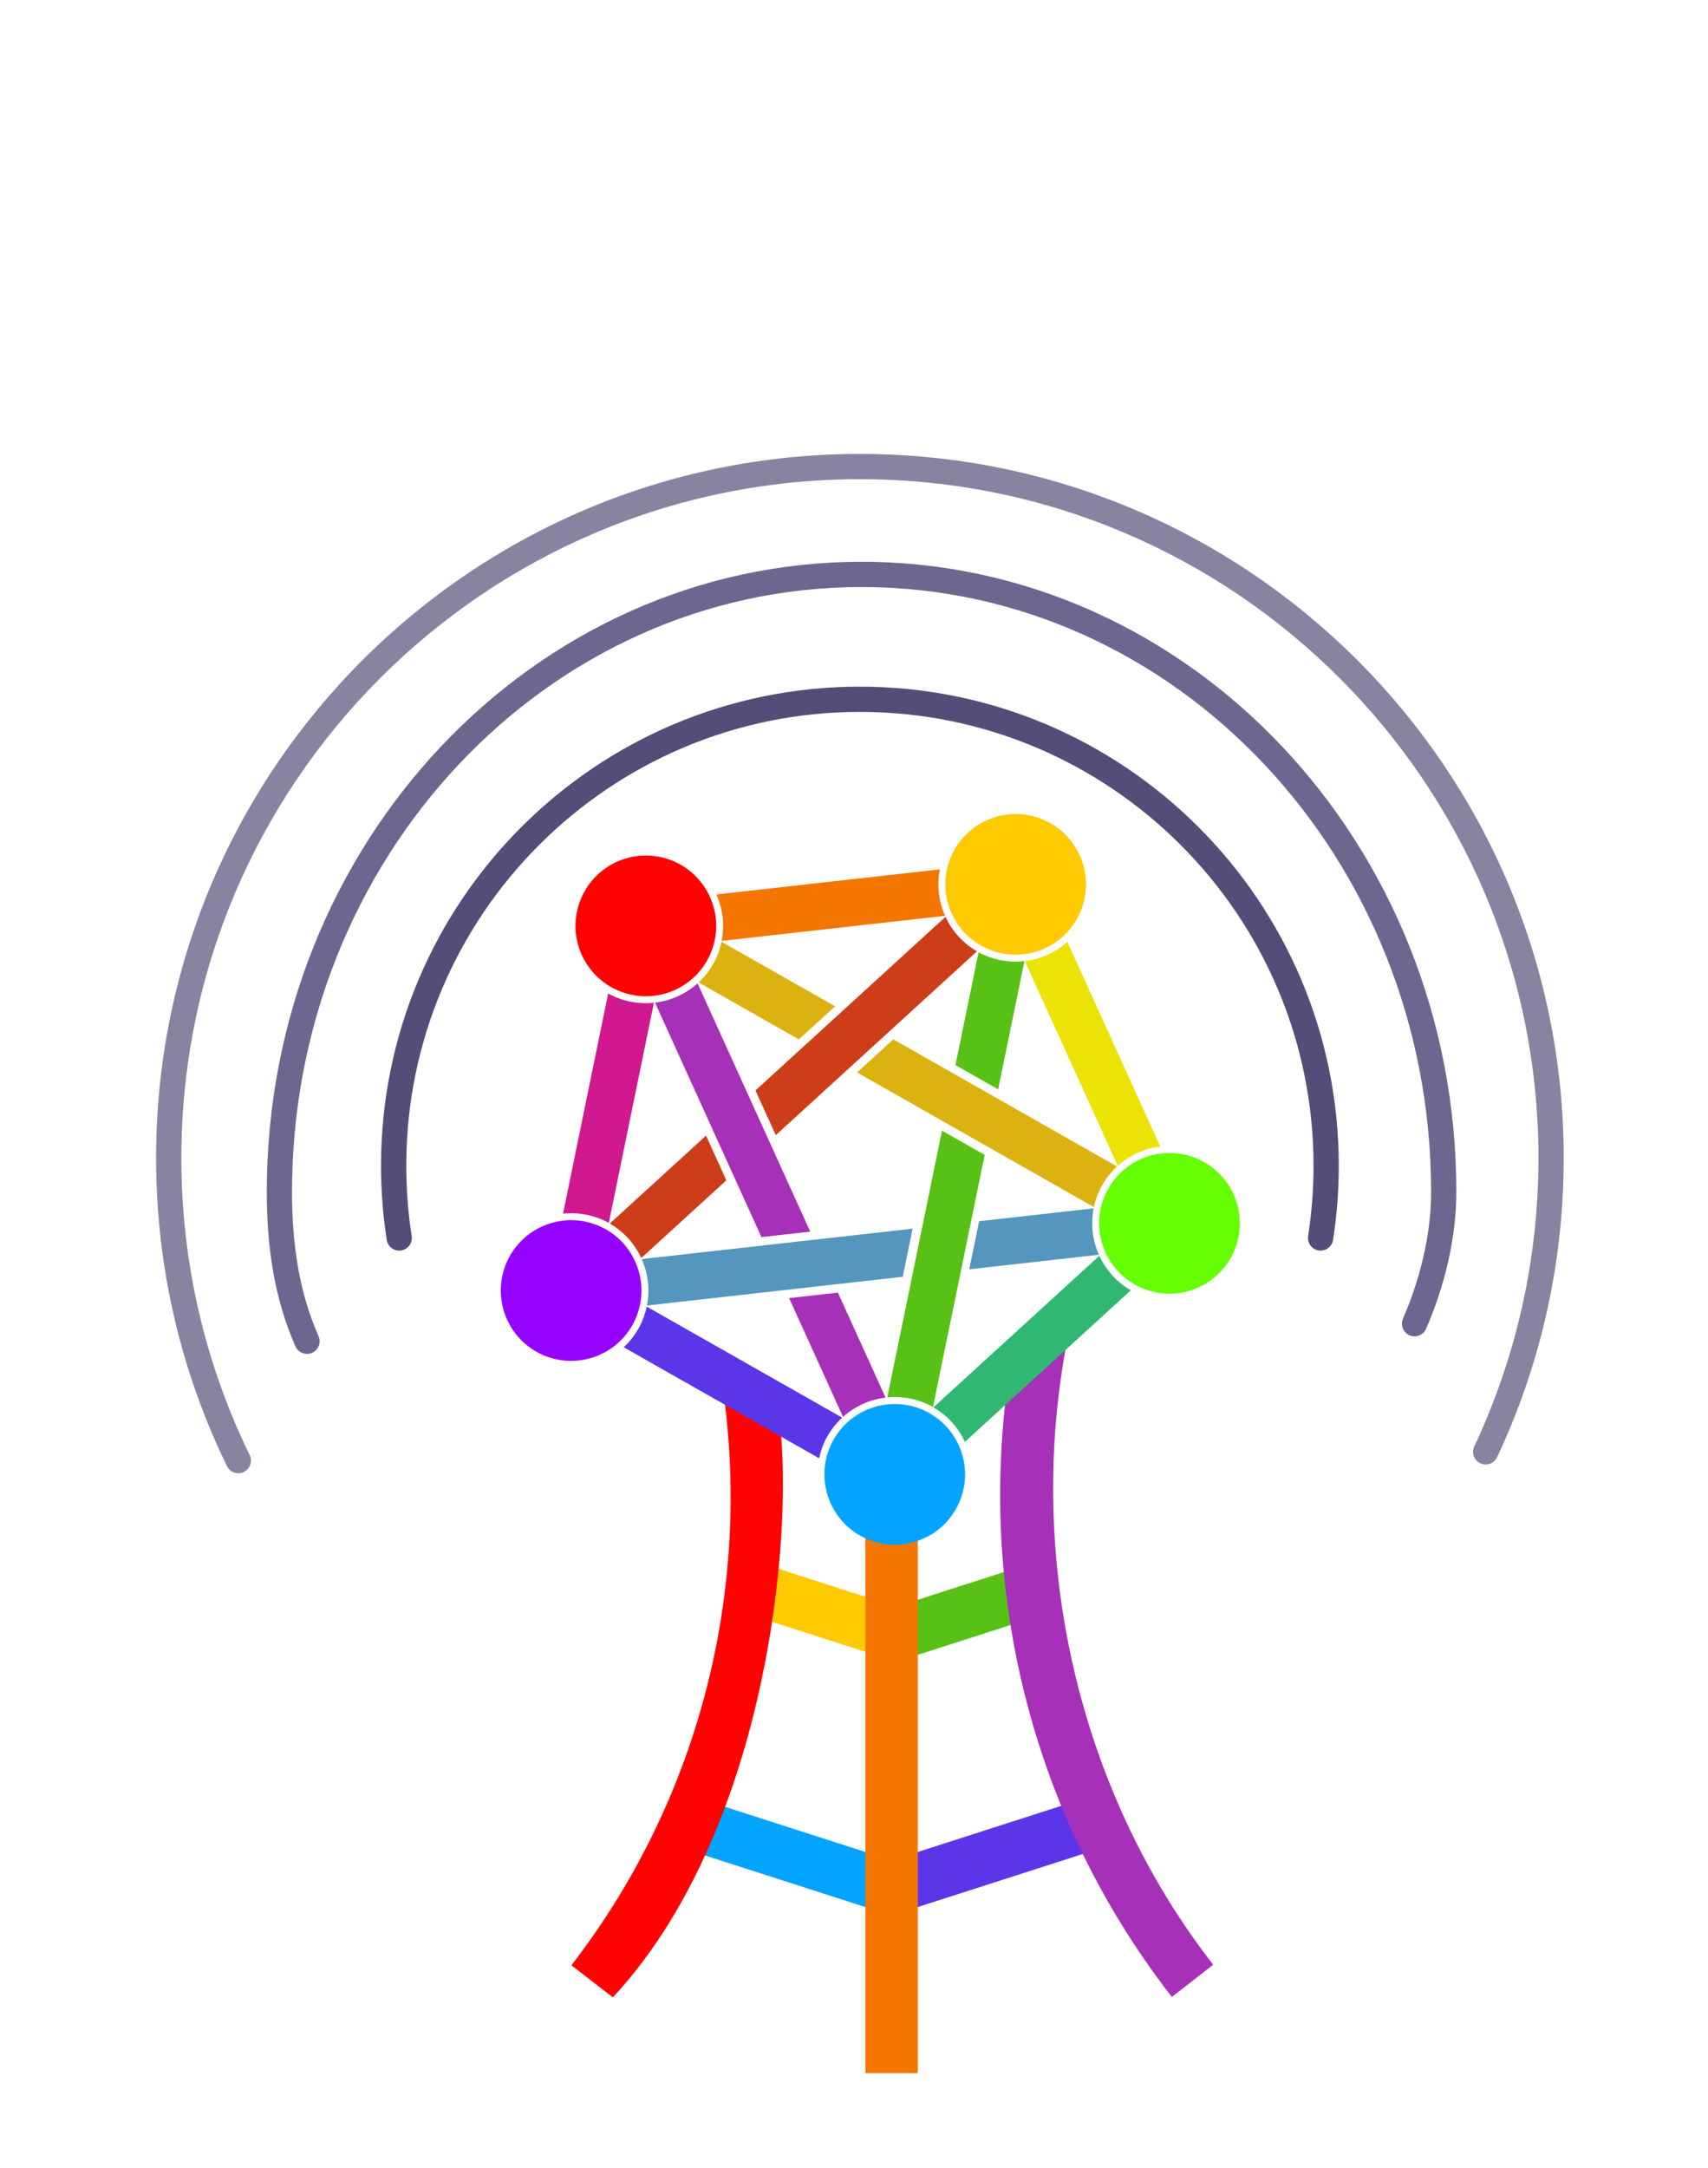
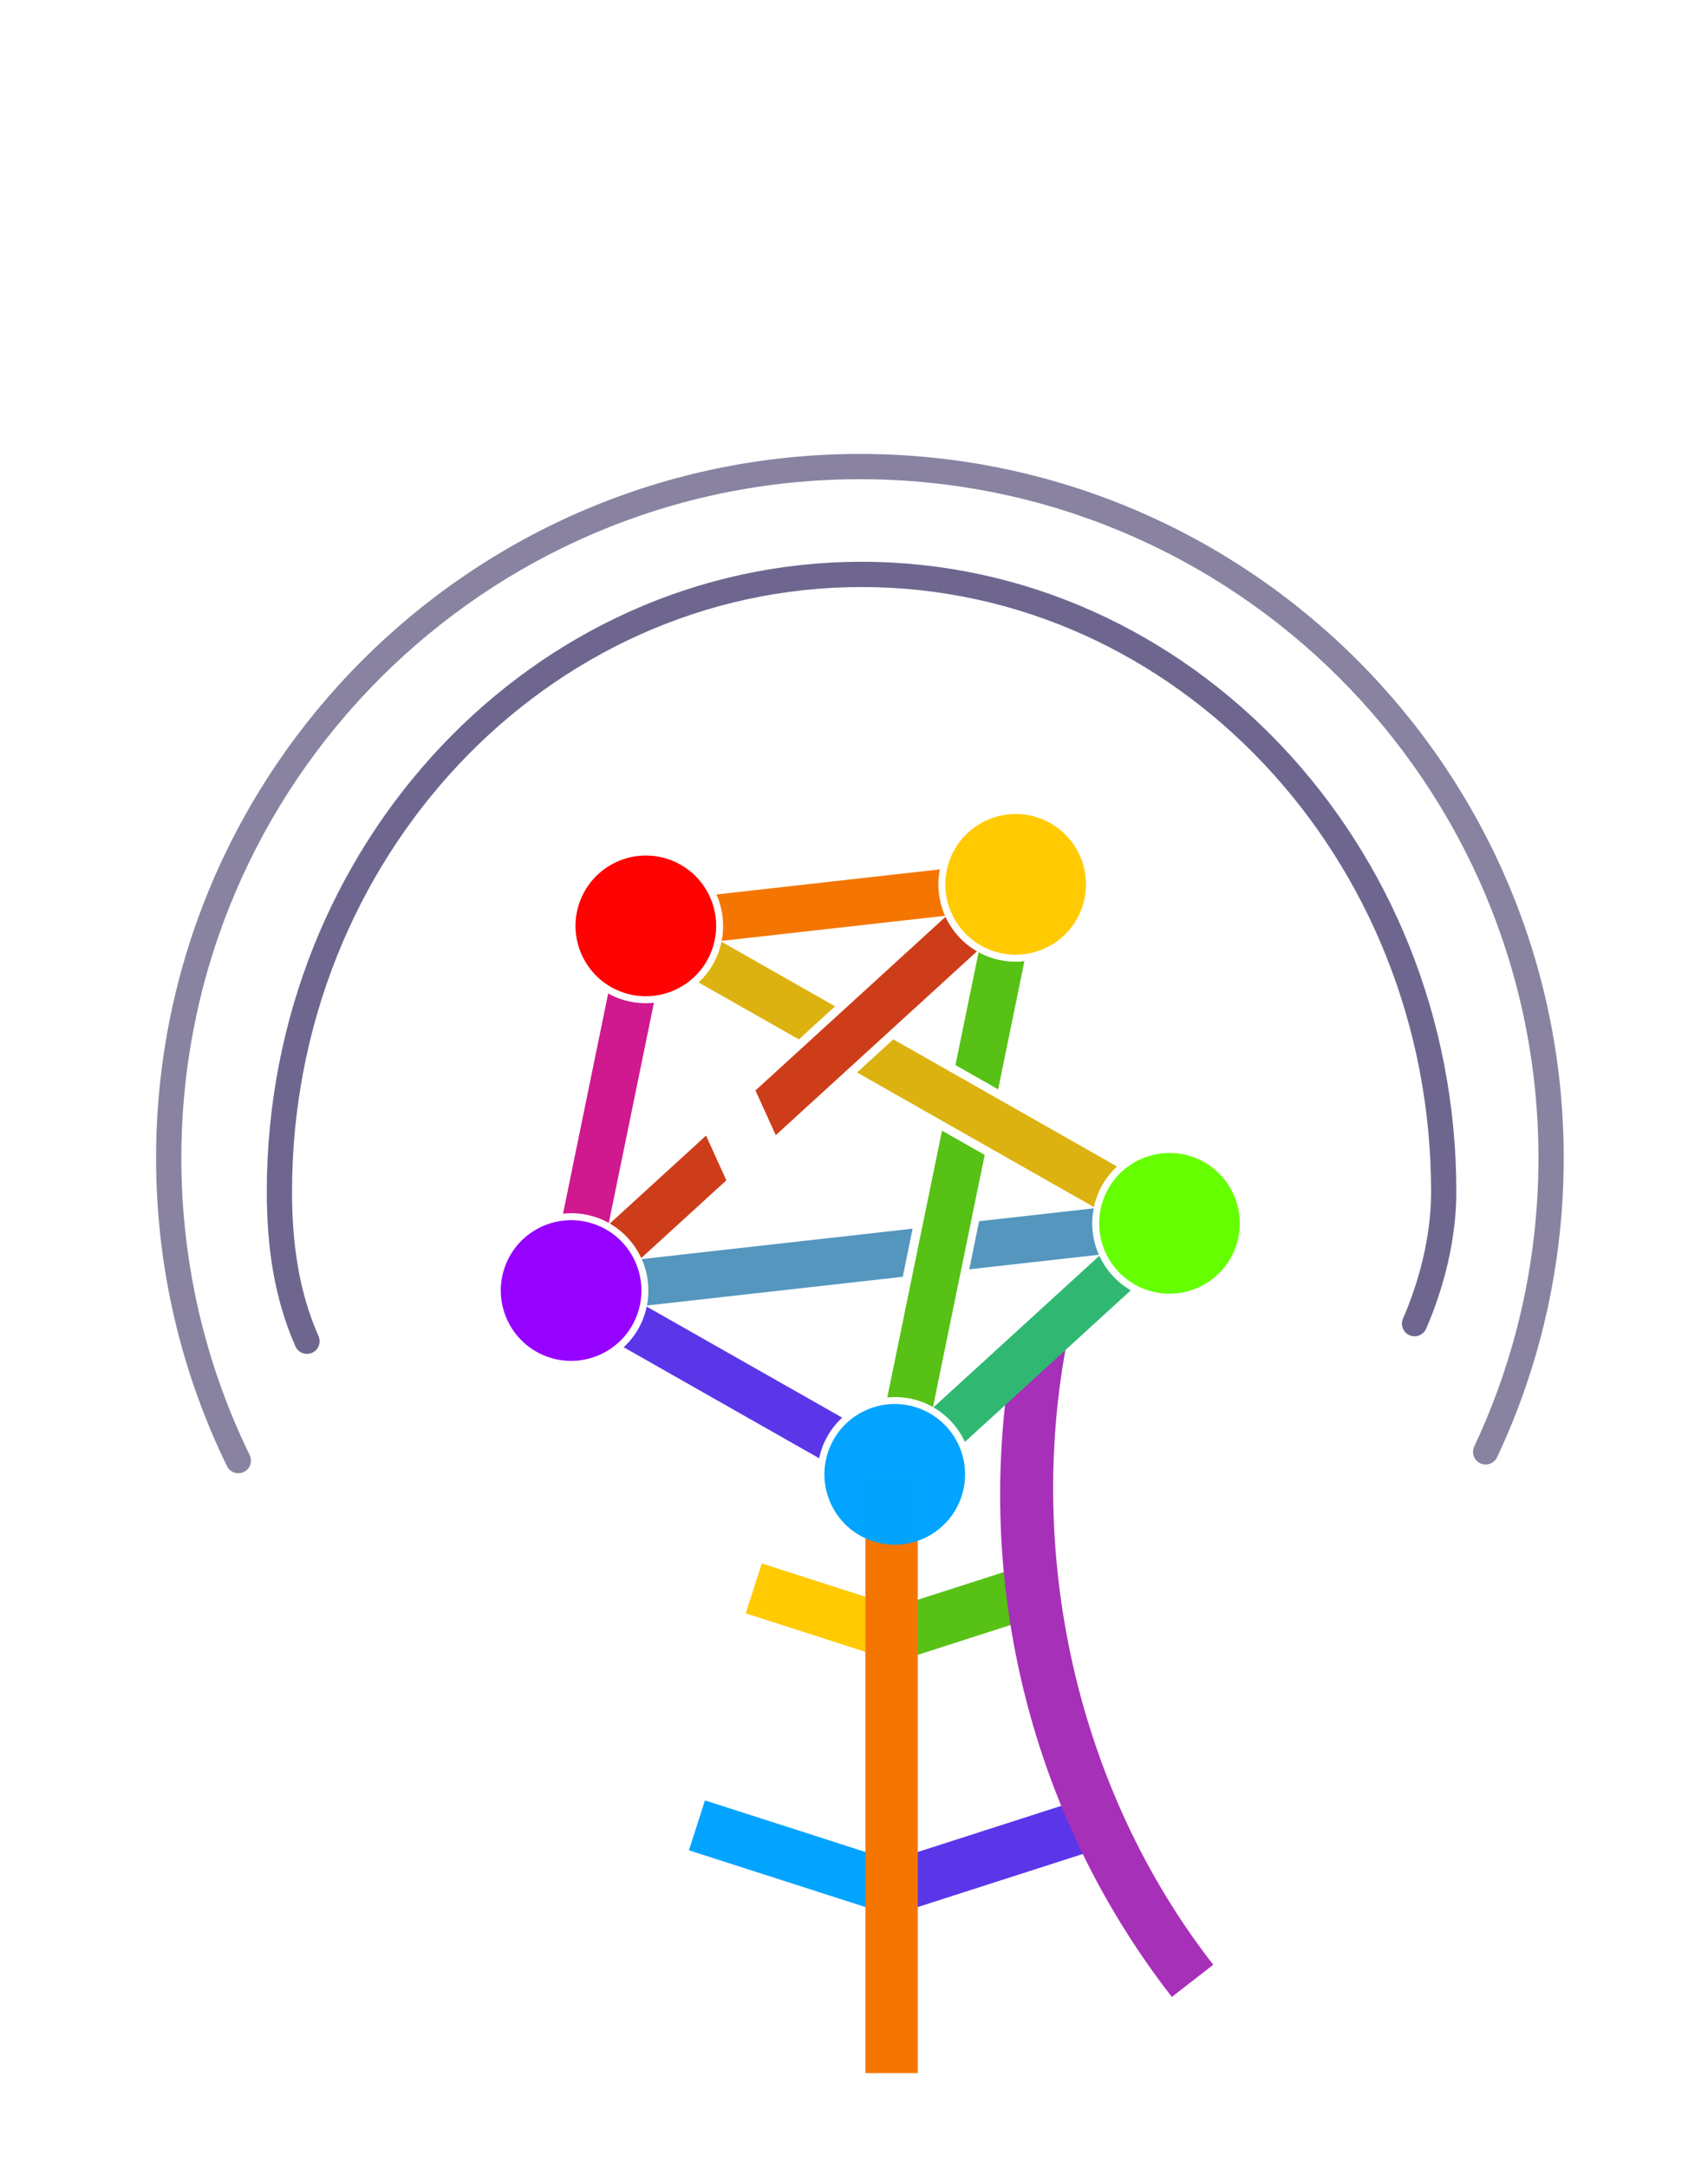
<svg xmlns="http://www.w3.org/2000/svg" xmlns:ns1="http://www.serif.com/" width="100%" height="100%" viewBox="0 0 1675 2125" version="1.1" xml:space="preserve" style="fill-rule:evenodd;clip-rule:evenodd;stroke-linejoin:round;stroke-miterlimit:2;">
  <rect id="Artboard1" x="0" y="0" width="1672.3" height="2125" style="fill:none;" />
  <g id="Artboard11" ns1:id="Artboard1">
    <g>
      <path d="M731.325,1581.53l15.726,-48.927l135.177,43.45l-15.727,48.926l-135.176,-43.449Z" style="fill:#ffca02;" />
      <path d="M675.617,1813.81l15.726,-48.926l190.885,61.355l-15.727,48.927l-190.884,-61.356Z" style="fill:#02a4ff;" />
      <path d="M1057.39,1764.88l15.726,48.926l-190.884,61.356l-15.727,-48.927l190.885,-61.355Z" style="fill:#5b36e9;" />
      <path d="M1001.68,1535.54l15.726,48.926l-135.176,43.45l-15.727,-48.927l135.177,-43.449Z" style="fill:#57c115;" />
-       <path d="M703.837,1329.77l53.765,27.012c26.326,82.721 10.725,421.283 -156.578,601.175l-40.657,-31.435c133.194,-172.27 181.756,-390.663 143.47,-596.752Z" style="fill:#ff0202;" />
      <path d="M994.365,1318.04l51.21,1.196c-38.422,206.815 9.936,434.211 144.196,606.76l-40.56,31.56c-143.447,-184.357 -195.897,-418.55 -154.846,-639.516Z" style="fill:#a730b8;" />
      <rect x="848.669" y="1444.88" width="51.392" height="587.337" style="fill:#f47601;" />
    </g>
    <g id="Linies">
-       <path id="path9722" d="M684.078,963.96c-11.617,10.445 -26.183,17.051 -41.695,18.91l104.342,229.84l47.847,-5.37l-110.494,-243.38Zm137.634,303.158l-47.847,5.37l52.87,116.46c11.619,-10.447 26.188,-17.053 41.702,-18.911l-46.725,-102.919Z" style="fill:#a730b8;fill-rule:nonzero;" />
      <path id="path9729" d="M1072.55,1184.51l-112.355,12.61l-9.669,47.16l127.127,-14.271c-6.345,-14.277 -8.128,-30.171 -5.103,-45.499Zm-177.579,19.93l-265.656,29.818c6.347,14.279 8.13,30.175 5.105,45.505l250.881,-28.161l9.67,-47.162Z" style="fill:#5496be;fill-rule:nonzero;" />
      <path id="path9713" d="M927.235,898.748l-186.354,170.197l19.899,43.83l197.308,-180.197c-13.521,-7.829 -24.299,-19.647 -30.853,-33.83Zm-234.822,214.464l-94.392,86.207c13.519,7.829 24.295,19.645 30.849,33.826l83.441,-76.206l-19.898,-43.827Z" style="fill:#ce3d1a;fill-rule:nonzero;" />
      <path id="path1015" d="M641.282,982.991c-13.048,1.4 -26.239,-0.61 -38.279,-5.832c-2.249,-0.985 -4.45,-2.079 -6.593,-3.279l-44.249,215.832c13.049,-1.399 26.24,0.611 38.279,5.832c2.248,0.986 4.447,2.079 6.589,3.278l44.253,-215.831Z" style="fill:#d0188f;fill-rule:nonzero;" />
      <path id="path1674" d="M634.209,1280.84c-1.038,5.007 -2.58,9.897 -4.602,14.594c-4.188,9.56 -10.305,18.154 -17.966,25.243l191.681,108.836c1.037,-5.008 2.578,-9.899 4.6,-14.597c4.189,-9.56 10.306,-18.152 17.967,-25.24l-191.68,-108.836Z" style="fill:#5b36e9;fill-rule:nonzero;" />
      <path id="path1676" d="M1078.09,1231.03l-162.701,148.596c13.523,7.829 24.302,19.648 30.856,33.833l162.698,-148.594c-13.521,-7.831 -24.3,-19.65 -30.853,-33.835Z" style="fill:#30b873;fill-rule:nonzero;" />
-       <path id="path1678" d="M1046.74,923.253c-11.62,10.446 -26.188,17.053 -41.703,18.911l91.126,200.716c11.619,-10.446 26.187,-17.053 41.701,-18.912l-91.124,-200.715Z" style="fill:#ebe305;fill-rule:nonzero;" />
      <path id="path1680" d="M921.69,852.237l-219.094,24.588c6.346,14.277 8.129,30.171 5.105,45.5l219.094,-24.593c-6.345,-14.276 -8.128,-30.168 -5.105,-45.495Z" style="fill:#f47601;fill-rule:nonzero;" />
      <path id="path9758" d="M1004.64,942.208c-13.271,1.547 -26.717,-0.439 -38.974,-5.754c-2.035,-0.904 -4.029,-1.897 -5.977,-2.976l-22.693,110.596l41.864,23.769l25.78,-125.635Zm-80.839,166.161l-53.652,261.481c12.851,-1.272 25.817,0.759 37.664,5.898c2.438,1.072 4.818,2.27 7.131,3.592l50.723,-247.203l-41.866,-23.768Z" style="fill:#57c115;fill-rule:nonzero;" />
      <path id="path9760" d="M707.539,923.157c-1.037,5.091 -2.594,10.062 -4.647,14.835c-4.153,9.486 -10.204,18.021 -17.779,25.08l98.312,55.841l35.541,-32.468l-111.427,-63.288Zm168.5,95.701l-35.545,32.472l232.292,131.936c1.038,-4.947 2.568,-9.778 4.567,-14.421c4.216,-9.615 10.382,-18.251 18.107,-25.36l-219.421,-124.627Z" style="fill:#dbb210;fill-rule:nonzero;" />
    </g>
    <g id="Nodes">
      <path id="path817" d="M1023.63,803.716c34.885,15.234 50.84,55.924 35.607,90.809c-15.234,34.885 -55.924,50.84 -90.809,35.607c-34.885,-15.233 -50.84,-55.923 -35.607,-90.809c15.233,-34.885 55.923,-50.84 90.809,-35.607Z" style="fill:#ffca00;fill-opacity:0.99;" />
      <path id="path819" d="M1174.48,1136c34.885,15.233 50.84,55.923 35.607,90.808c-15.233,34.886 -55.923,50.841 -90.808,35.607c-34.886,-15.233 -50.841,-55.923 -35.607,-90.808c15.233,-34.886 55.923,-50.84 90.808,-35.607Z" style="fill:#64ff00;fill-opacity:0.99;" />
      <path id="path823" d="M905.052,1382.07c34.885,15.233 50.84,55.923 35.607,90.808c-15.233,34.886 -55.923,50.841 -90.809,35.607c-34.885,-15.233 -50.84,-55.923 -35.607,-90.808c15.234,-34.885 55.924,-50.84 90.809,-35.607Z" style="fill:#00a3ff;fill-opacity:0.99;" />
      <path id="path825" d="M587.68,1201.87c34.886,15.233 50.841,55.923 35.607,90.808c-15.233,34.885 -55.923,50.84 -90.808,35.607c-34.886,-15.233 -50.84,-55.923 -35.607,-90.808c15.233,-34.886 55.923,-50.841 90.808,-35.607Z" style="fill:#9500ff;fill-opacity:0.99;" />
      <path id="path827" d="M660.964,844.424c34.886,15.233 50.84,55.923 35.607,90.808c-15.233,34.886 -55.923,50.841 -90.808,35.607c-34.886,-15.233 -50.841,-55.923 -35.607,-90.808c15.233,-34.886 55.923,-50.84 90.808,-35.607Z" style="fill:#f00;fill-opacity:0.99;" />
    </g>
-     <path d="M403.745,1211.65c1.052,6.753 -3.576,13.09 -10.329,14.142c-6.754,1.052 -13.09,-3.577 -14.142,-10.33c-3.693,-23.705 -5.61,-47.995 -5.61,-72.73c-0,-259.193 210.432,-469.625 469.625,-469.625c259.193,0 469.625,210.432 469.625,469.625c0,24.735 -1.917,49.025 -5.61,72.73c-1.052,6.753 -7.388,11.382 -14.141,10.33c-6.754,-1.052 -11.382,-7.389 -10.33,-14.142c3.499,-22.463 5.315,-45.48 5.315,-68.918c-0,-245.524 -199.335,-444.858 -444.859,-444.858c-245.524,-0 -444.858,199.334 -444.858,444.858c-0,23.438 1.815,46.455 5.314,68.918Z" style="fill:#554d77;" />
    <path d="M312.379,1309.81c2.76,6.253 -0.075,13.57 -6.327,16.33c-6.253,2.76 -13.57,-0.075 -16.33,-6.328c-20.526,-46.495 -28.093,-96.852 -28.093,-151.498c-0,-341.066 261.568,-617.618 583.289,-617.618c321.721,0 583.289,276.552 583.289,617.618c0,46.84 -12.315,94.329 -29.625,134.194c-2.722,6.27 -10.021,9.149 -16.29,6.427c-6.27,-2.722 -9.149,-10.021 -6.427,-16.29c16.04,-36.944 27.576,-80.924 27.576,-124.331c-0,-327.01 -250.061,-592.851 -558.523,-592.851c-308.462,0 -558.523,265.841 -558.523,592.851c0,51.022 6.82,98.085 25.984,141.496Z" style="fill:#6f6690;" />
    <path d="M244.86,1426.38c2.997,6.143 0.444,13.563 -5.699,16.56c-6.142,2.997 -13.562,0.444 -16.559,-5.698c-44.527,-91.252 -69.524,-193.752 -69.524,-302.044c0,-380.937 309.273,-690.21 690.211,-690.21c380.938,-0 690.211,309.273 690.211,690.21c-0,104.851 -23.434,204.272 -65.338,293.31c-2.91,6.184 -10.294,8.842 -16.478,5.931c-6.183,-2.91 -8.841,-10.293 -5.931,-16.477c40.397,-85.837 62.98,-181.684 62.98,-282.764c0,-367.268 -298.175,-665.443 -665.444,-665.443c-367.268,-0 -665.444,298.175 -665.444,665.443c0,104.398 24.09,203.213 67.015,291.182Z" style="fill:#8983a1;" />
  </g>
</svg>